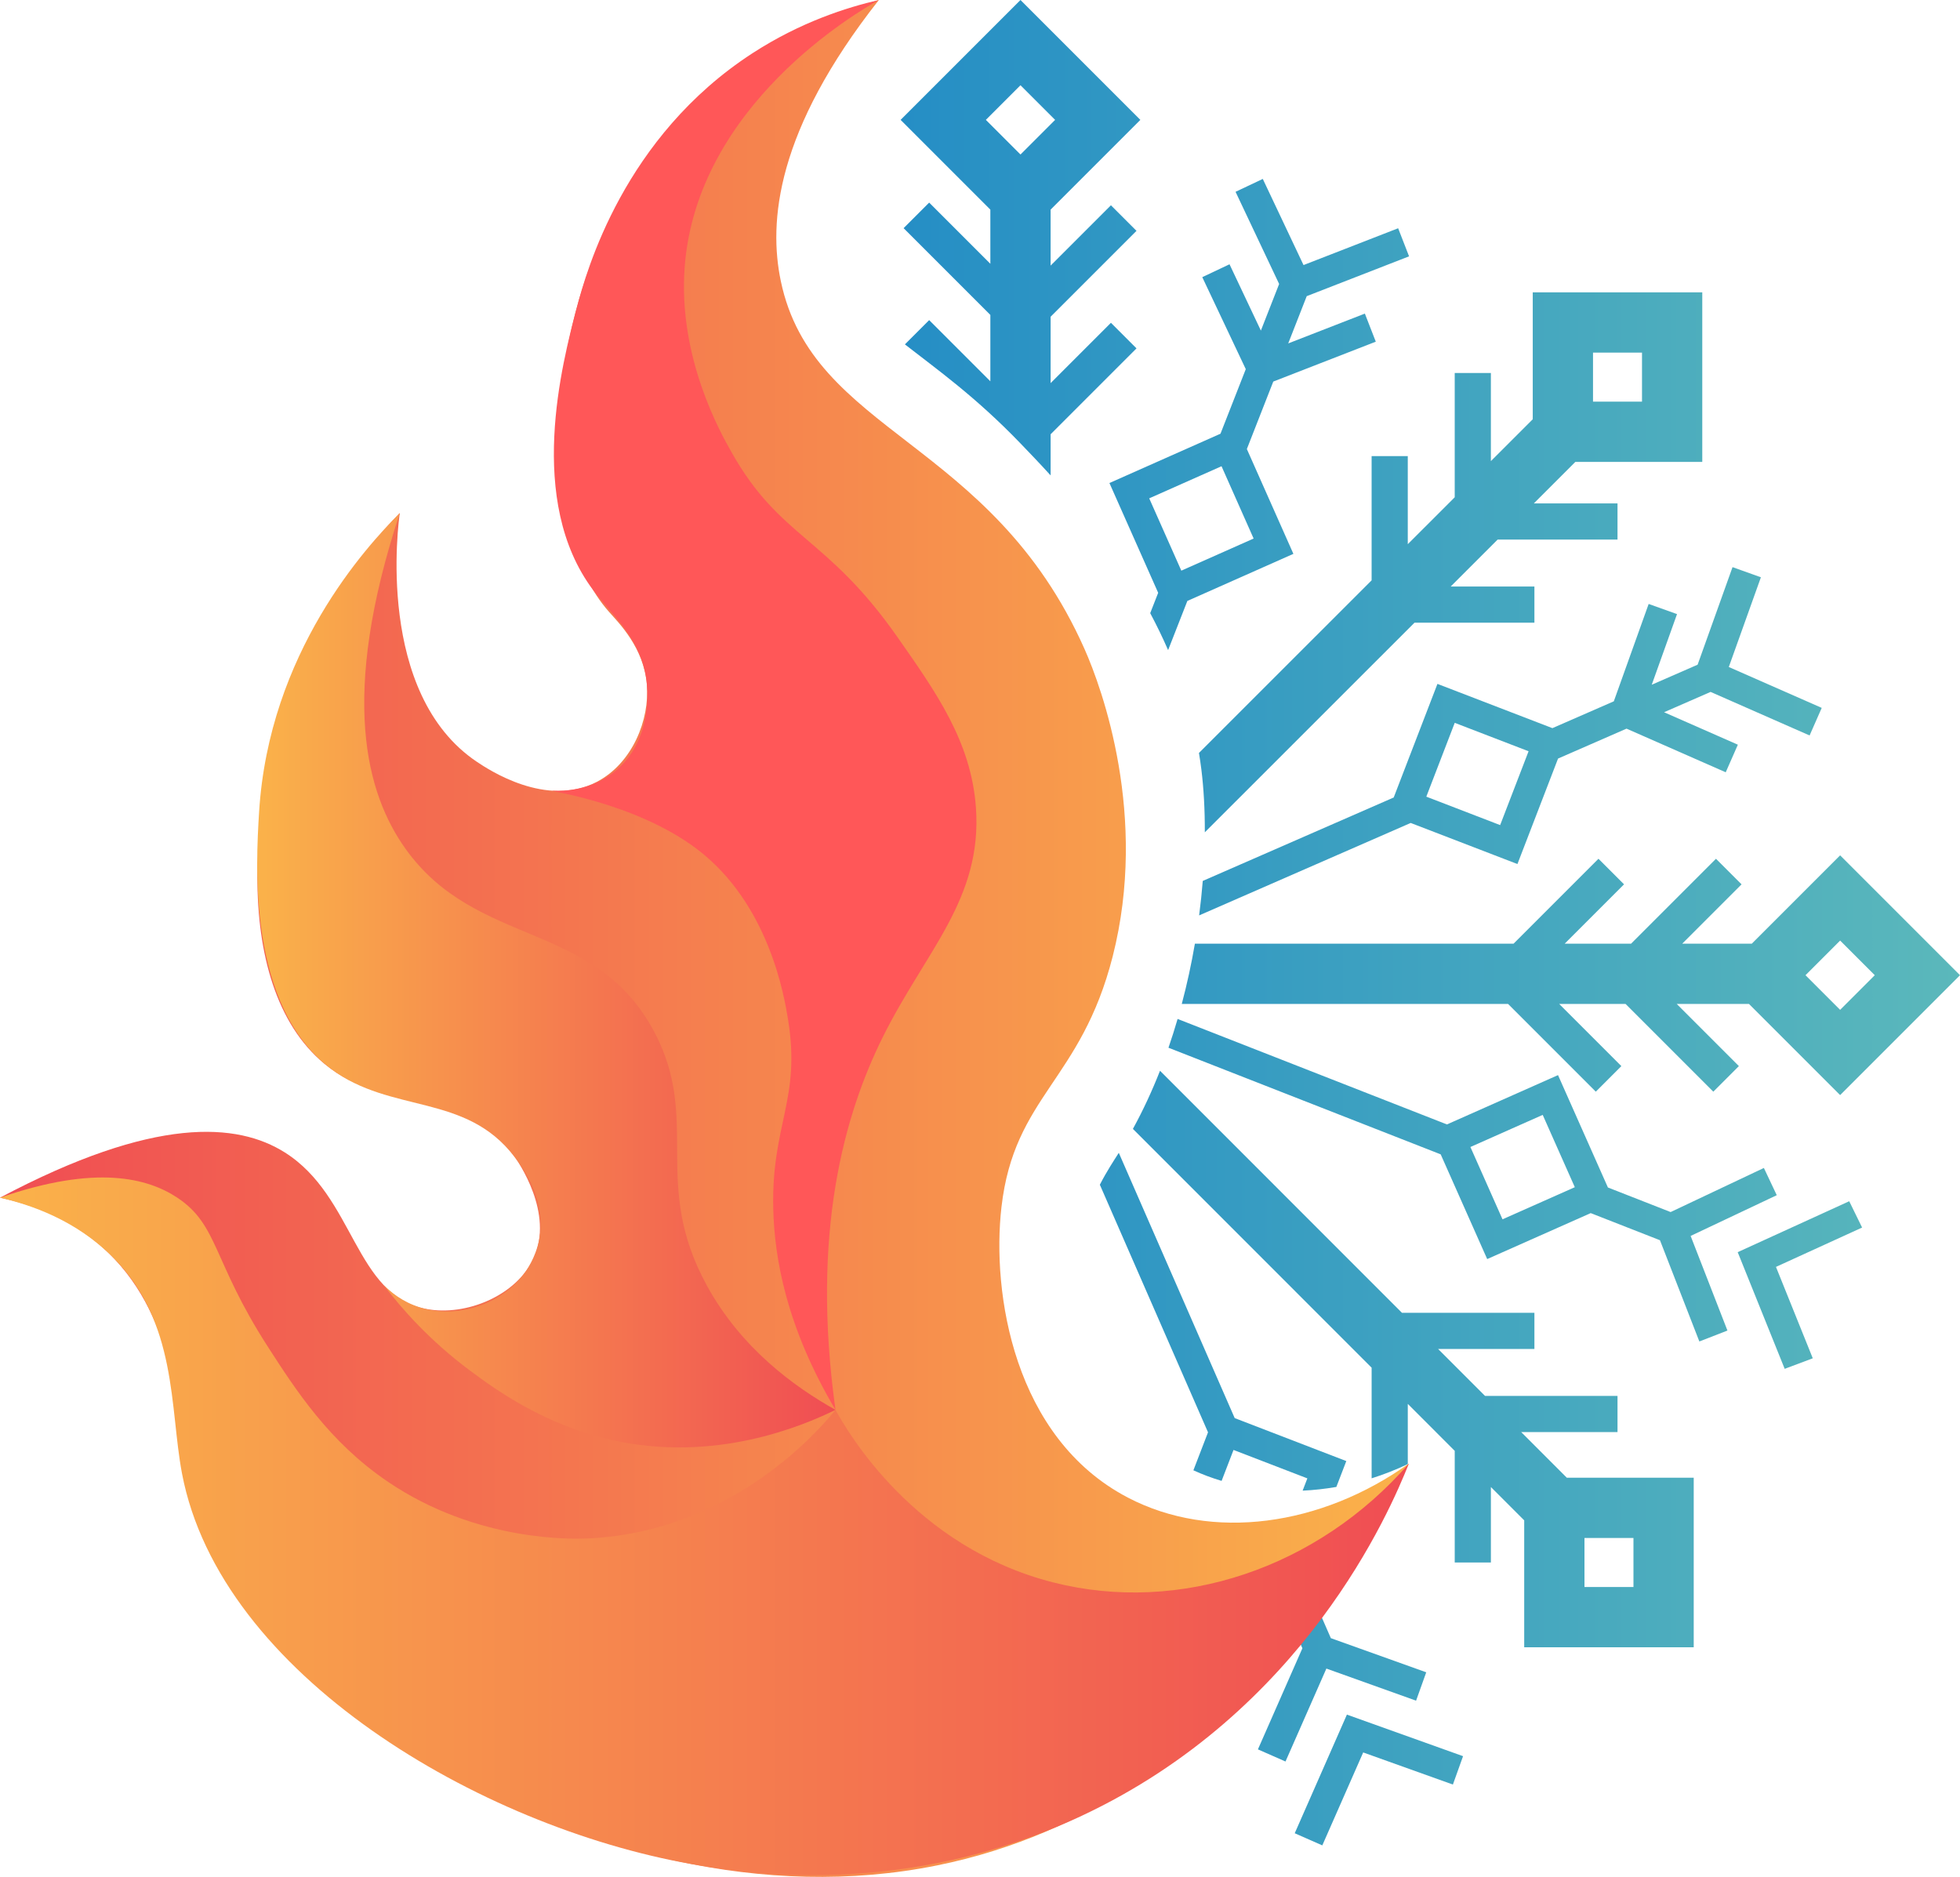
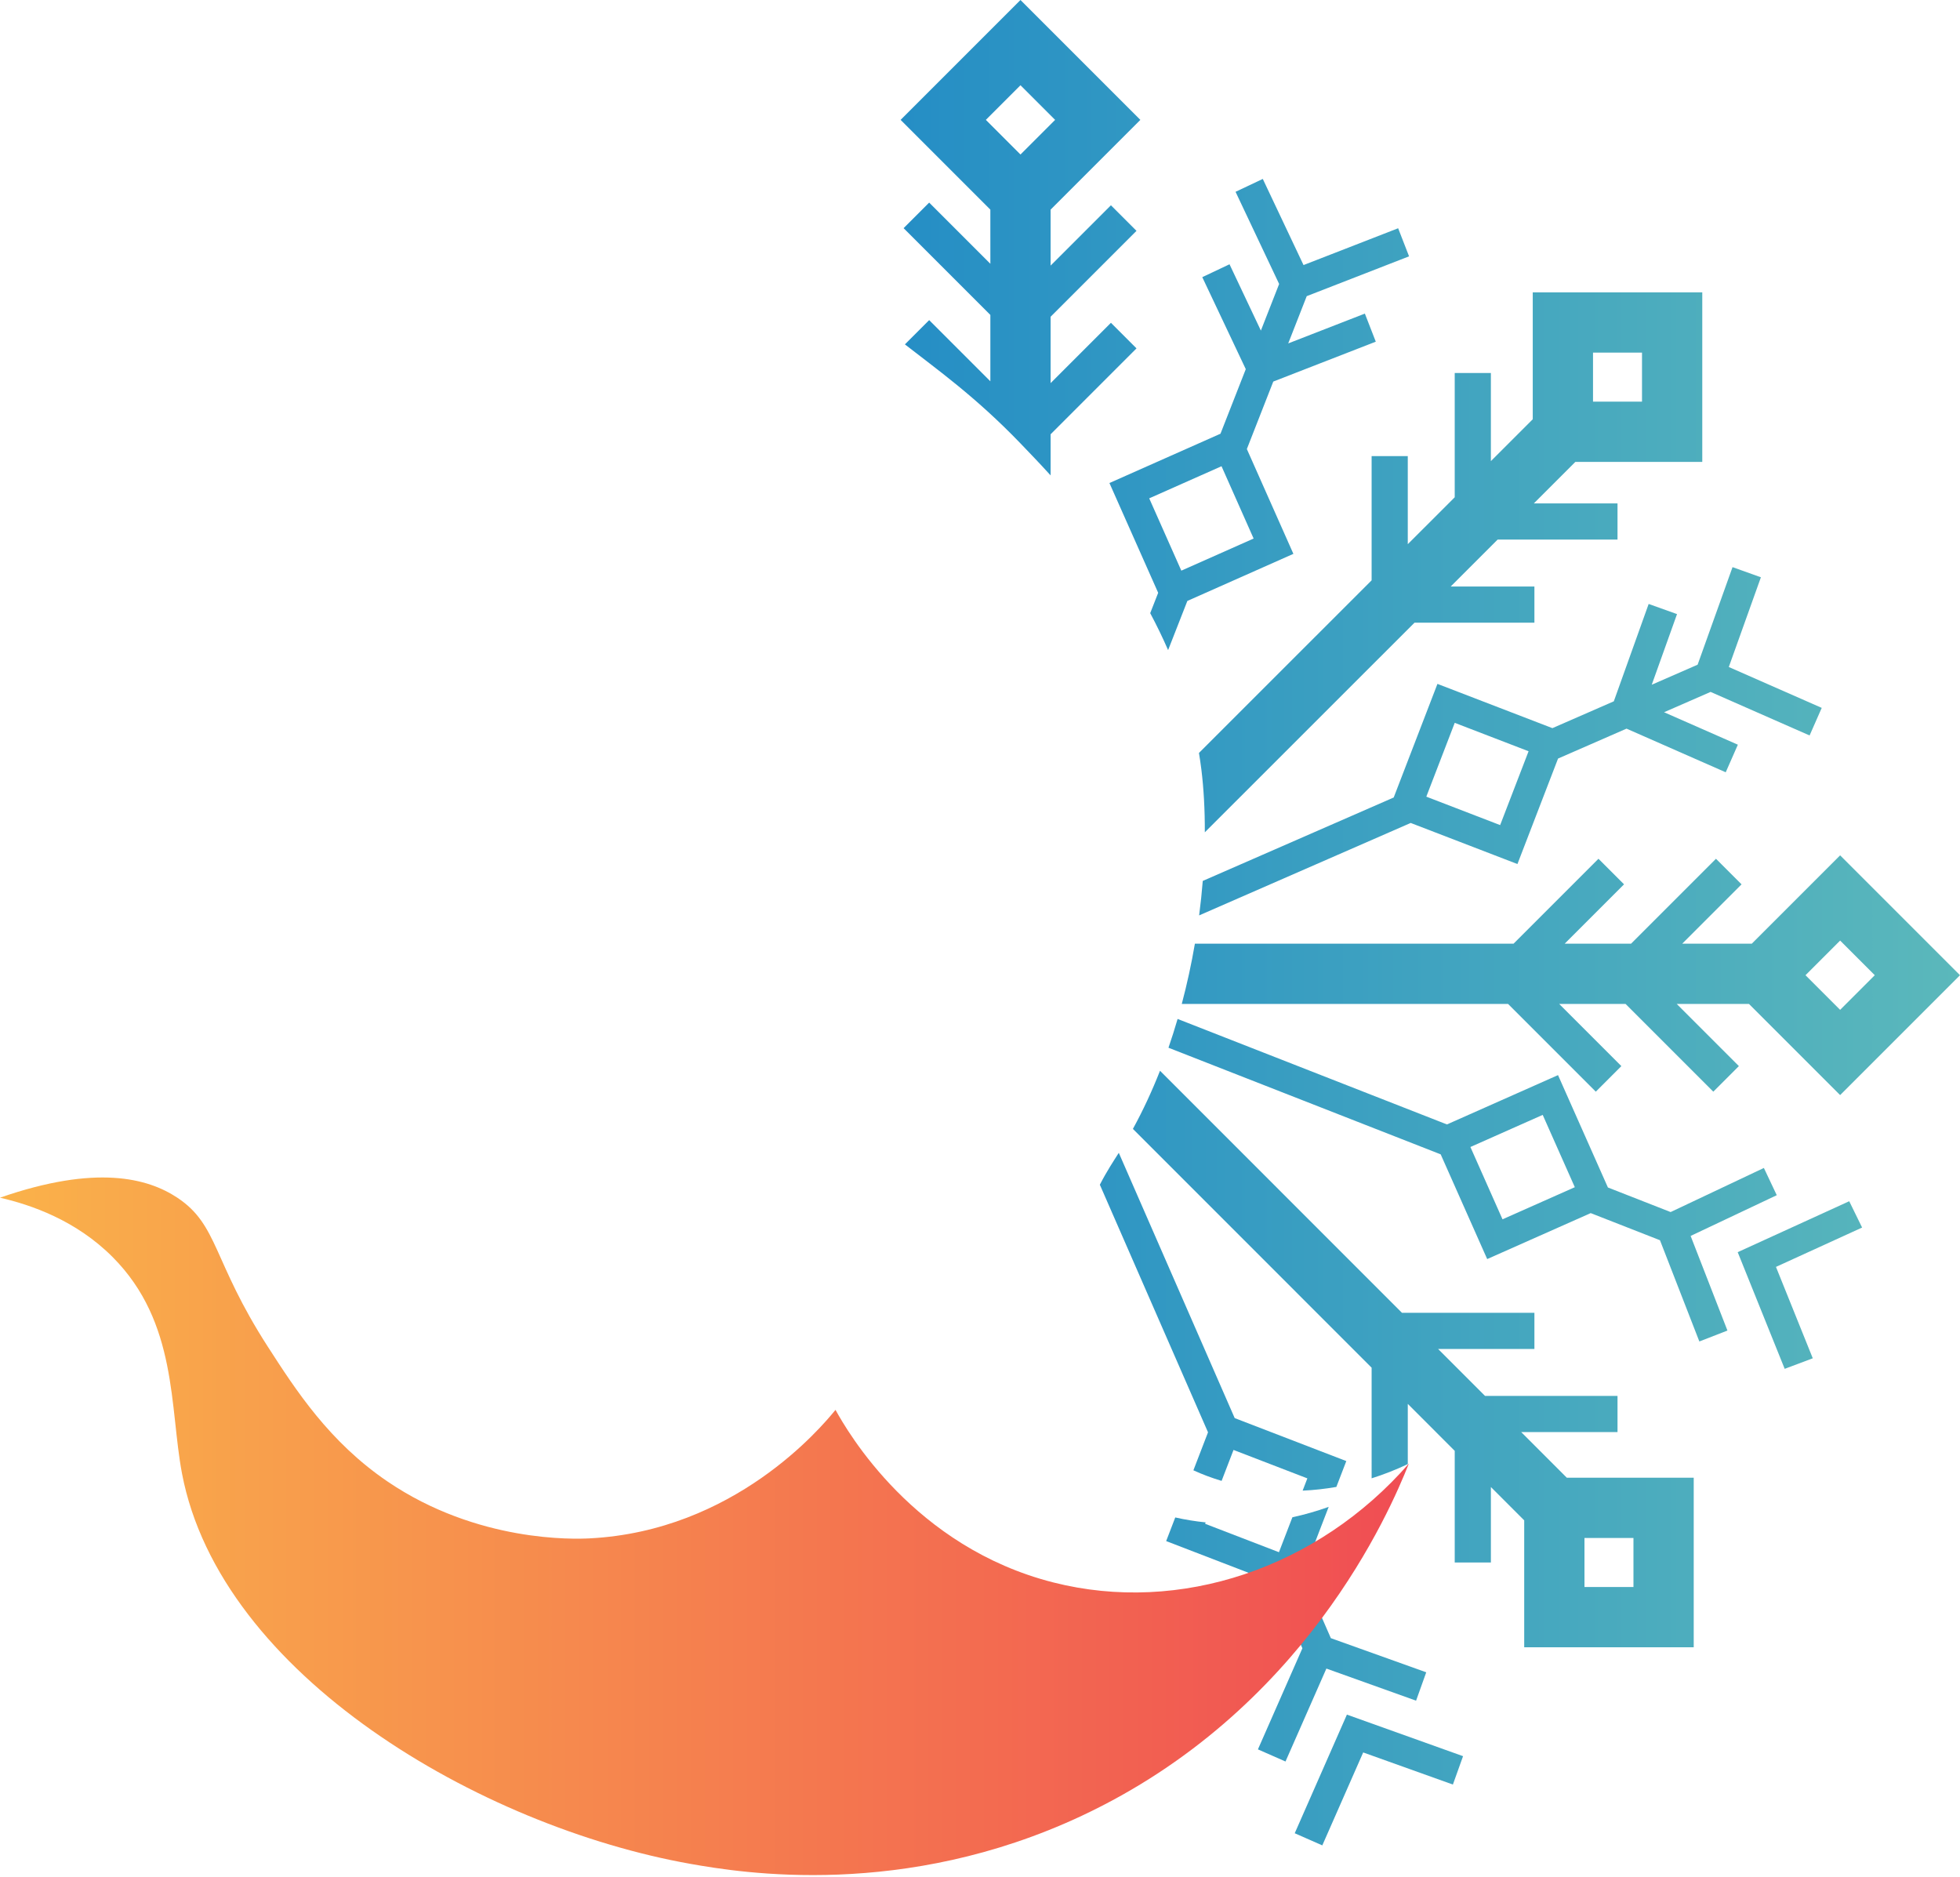
<svg xmlns="http://www.w3.org/2000/svg" version="1.1" width="413.479" height="395.925" viewBox="0 0 413.479 395.925" xml:space="preserve" id="svg12">
  <desc id="desc1">Created with Fabric.js 5.3.0</desc>
  <defs id="defs1">
    <linearGradient id="SVGID_4_9_9_1900958" gradientUnits="userSpaceOnUse" x1="382.9" y1="531.238" x2="487.281" y2="531.238" gradientTransform="matrix(1.169,0,0,1.169,-116.324,-373.774)">
      <stop offset="0%" style="stop-color:rgb(250,178,74);stop-opacity: 1" id="stop7" />
      <stop offset="100%" style="stop-color:rgb(240,77,83);stop-opacity: 1" id="stop8" />
    </linearGradient>
    <linearGradient id="SVGID_3_8_8_1900957" gradientUnits="userSpaceOnUse" x1="336.473" y1="629.799" x2="590.77" y2="629.799" gradientTransform="matrix(1.169,0,0,1.169,-116.324,-373.774)">
      <stop offset="0%" style="stop-color:rgb(250,178,74);stop-opacity: 1" id="stop5" />
      <stop offset="100%" style="stop-color:rgb(240,77,83);stop-opacity: 1" id="stop6" />
    </linearGradient>
    <linearGradient id="SVGID_2_7_7_1900956" gradientUnits="userSpaceOnUse" x1="336.473" y1="523.7" x2="590.77" y2="523.7" gradientTransform="matrix(1.169,0,0,1.169,-116.324,-373.774)">
      <stop offset="0%" style="stop-color:rgb(240,77,83);stop-opacity: 1" id="stop3" />
      <stop offset="100%" style="stop-color:rgb(250,178,74);stop-opacity: 1" id="stop4" />
    </linearGradient>
    <linearGradient id="SVGID_1900959" gradientUnits="userSpaceOnUse" gradientTransform="matrix(1.921,0,0,1.921,-251.723,611.109)" x1="-2.666" y1="-8.09" x2="-2.666" y2="40.91">
      <stop offset="0%" style="stop-color:rgb(23,234,217);stop-opacity: 1" id="stop11" />
      <stop offset="100%" style="stop-color:rgb(96,120,234);stop-opacity: 1" id="stop12" />
    </linearGradient>
    <linearGradient id="SVGID_1_6_6_1900955" gradientUnits="userSpaceOnUse" x1="499.036" y1="520.856" x2="690.255" y2="520.856" gradientTransform="matrix(1.169,0,0,1.169,-116.324,-373.774)">
      <stop offset="0%" style="stop-color:rgb(37,142,197);stop-opacity: 1" id="stop1" />
      <stop offset="1" style="stop-color:rgb(91,184,187);stop-opacity: 1" id="stop2" />
    </linearGradient>
  </defs>
  <path style="fill:url(#SVGID_1900959);fill-rule:nonzero;stroke:none;stroke-width:0;stroke-linecap:butt;stroke-linejoin:miter;stroke-miterlimit:4;stroke-dasharray:none;stroke-dashoffset:0" paint-order="stroke" d="m -215.298,611.685 v 21.056 h -22.631 v -21.056 h -13.794 v 56.501 h 13.794 v -22.381 h 22.631 v 22.381 h 13.717 v -56.501 z m 46.012,43.533 v -9.414 h 19.653 v -12.968 h -19.653 v -8.107 h 21.651 v -13.045 h -35.445 v 56.501 h 35.849 v -12.968 z m 75.252,12.968 h 14.716 l -20.748,-56.501 h -14.697 l -20.652,56.501 h 14.697 l 3.65,-9.836 h 19.404 z m -18.328,-22.881 5.033,-13.64 4.88,13.64 z m 75.252,-20.576 v -13.045 h -42.208 v 13.045 h 14.293 v 43.456 h 13.698 v -43.456 z m 14.12,-13.045 v 56.501 h 13.794 v -56.501 z m 64.436,0 v 28.74 L 23.117,611.685 H 9.323 v 56.501 H 23.117 v -32.295 l 20.652,32.295 h 11.469 v -56.501 z m 85.914,30.566 v -5.629 H 96.14 v 13.064 h 14.543 c -2.901,3.708 -7.281,5.86 -11.988,5.86 -8.415,0 -15.446,-7.012 -15.446,-15.369 0,-8.415 7.108,-15.369 15.446,-15.369 5.129,0 9.183,2.248 12.315,6.282 l 10.739,-8.511 c -5.61,-7.262 -13.794,-11.469 -23.054,-11.469 -16.195,0 -29.163,13.045 -29.163,29.067 0,16.118 13.218,29.163 29.163,29.163 15.043,0 28.664,-11.719 28.664,-27.088 z m 52.39,-5.206 c -7.781,4.207 -11.661,9.337 -11.661,15.619 0,11.565 10.336,15.85 20.403,15.85 6.032,0 12.391,-1.979 17.348,-5.456 l 5.053,5.129 h 16.272 l -13.64,-13.544 c 1.825,-3.554 2.728,-7.685 2.728,-12.391 h -12.391 c 0,0.73 0,1.326 -0.077,1.806 -0.077,0.499 -0.173,0.749 -0.25,0.922 l -5.456,-5.706 c 4.88,-3.727 8.76,-6.859 8.76,-13.39 0,-9.164 -7.358,-12.718 -15.619,-12.718 -8.011,0 -16.522,3.381 -16.522,12.641 0,4.303 2.401,8.088 5.053,11.239 z m 1.23,15.696 c 0,-1.575 0.499,-2.901 1.479,-4.054 0.999,-1.153 2.728,-2.401 5.302,-3.881 l 9.164,9.414 c -2.651,2.401 -5.456,3.554 -8.434,3.554 -3.131,0 -7.512,-1.23 -7.512,-5.033 z m 6.032,-26.608 c 0,-2.632 1.979,-2.978 4.207,-2.978 2.229,0 3.304,0.922 3.304,2.728 0,1.249 -0.403,2.229 -1.076,2.978 -0.653,0.749 -1.806,1.652 -3.381,2.805 -1.153,-1.306 -1.825,-2.382 -2.305,-3.055 -0.499,-0.653 -0.749,-1.479 -0.749,-2.478 z m 72.696,14.044 c 0,16.118 13.218,29.163 29.163,29.163 10.662,0 20.729,-6.109 25.686,-15.523 l -12.142,-6.609 c -2.478,5.033 -7.934,8.338 -13.544,8.338 -8.434,0 -15.446,-7.012 -15.446,-15.369 0,-8.415 7.108,-15.369 15.446,-15.369 5.61,0 10.739,2.978 13.467,7.934 l 12.065,-6.436 c -5.053,-9.414 -14.87,-15.196 -25.532,-15.196 -16.022,0 -29.163,12.872 -29.163,29.067 z m 94.674,29.163 c 16.195,0 29.067,-13.141 29.067,-29.163 0,-16.272 -12.968,-29.067 -29.067,-29.067 -16.195,0 -29.163,13.045 -29.163,29.067 0,15.946 13.045,29.163 29.163,29.163 z M 338.936,640.176 c 0,-8.415 7.089,-15.369 15.446,-15.369 8.511,0 15.273,6.955 15.273,15.369 0,8.434 -6.762,15.369 -15.273,15.369 -8.434,0 -15.446,-7.012 -15.446,-15.369 z m 85.491,29.163 c 16.195,0 29.086,-13.141 29.086,-29.163 0,-16.272 -12.968,-29.067 -29.086,-29.067 -16.195,0 -29.163,13.045 -29.163,29.067 0,15.946 13.064,29.163 29.163,29.163 z M 408.981,640.176 c 0,-8.415 7.108,-15.369 15.446,-15.369 8.511,0 15.292,6.955 15.292,15.369 0,8.434 -6.782,15.369 -15.292,15.369 -8.415,0 -15.446,-7.012 -15.446,-15.369 z m 72.62,15.043 V 611.685 H 467.807 v 56.501 h 35.676 v -12.968 z m 35.926,-43.533 v 56.501 h 13.794 v -56.501 z m 64.436,0 v 28.74 l -18.328,-28.74 h -13.794 v 56.501 h 13.794 v -32.295 l 20.652,32.295 h 11.469 v -56.501 z m 85.914,30.566 v -5.629 h -31.219 v 13.064 h 14.543 c -2.901,3.708 -7.281,5.86 -11.988,5.86 -8.415,0 -15.446,-7.012 -15.446,-15.369 0,-8.415 7.108,-15.369 15.446,-15.369 5.129,0 9.164,2.248 12.315,6.282 l 10.739,-8.511 c -5.629,-7.262 -13.794,-11.469 -23.054,-11.469 -16.195,0 -29.163,13.045 -29.163,29.067 0,16.118 13.218,29.163 29.163,29.163 15.043,0 28.664,-11.719 28.664,-27.088 z" stroke-linecap="round" id="path12" />
-   <path style="fill:#ff5758;fill-rule:nonzero;stroke:none;stroke-width:0;stroke-linecap:butt;stroke-linejoin:miter;stroke-miterlimit:4;stroke-dasharray:none;stroke-dashoffset:0" paint-order="stroke" d="m 165.067,520.673 v -9.798 h -54.465 v 22.766 h 25.359 c -5.033,6.494 -12.68,10.24 -20.883,10.24 -14.716,0 -26.954,-12.257 -26.954,-26.819 0,-14.678 12.391,-26.8 26.954,-26.8 8.914,0 15.984,3.9 21.459,10.97 l 18.731,-14.851 c -9.798,-12.68 -24.072,-20.018 -40.191,-20.018 -28.26,0 -50.872,22.746 -50.872,50.699 0,28.106 23.054,50.872 50.872,50.872 26.205,0 49.988,-20.46 49.988,-47.26 z m 48.989,22.612 v -75.924 h -24.053 v 98.555 h 62.245 v -22.631 z m 114.405,-75.924 -21.19,63.398 -20.883,-63.398 h -25.225 l 32.717,98.555 h 27.088 l 32.698,-98.555 z" stroke-linecap="round" id="path10" />
  <g id="layer2" transform="translate(-276.924,-40.33)">
    <path style="fill:url(#SVGID_1_6_6_1900955);fill-rule:nonzero;stroke:none;stroke-width:1.169;stroke-linecap:butt;stroke-linejoin:miter;stroke-miterlimit:4;stroke-dasharray:none;stroke-dashoffset:0" paint-order="stroke" d="m 561.065,402.022 24.502,8.768 -2.143,5.985 -18.924,-6.772 -8.624,19.605 -5.818,-2.56 z m 72.511,-100.976 7.765,19.96 -5.925,2.304 -8.308,-21.356 -14.611,-5.722 -21.838,9.696 -9.81,-22.091 -57.427,-22.491 c 0.692,-2.008 1.334,-4.034 1.927,-6.072 l 56.819,22.253 23.432,-10.405 10.527,23.706 13.23,5.182 19.672,-9.303 2.717,5.746 z m -24.432,-10.28 -6.774,-15.254 -15.253,6.774 6.773,15.254 z m 25.908,-110.222 7.365,-20.579 5.984,2.142 -6.772,18.926 19.605,8.623 -2.56,5.819 -20.887,-9.188 -9.813,4.288 15.566,6.847 -2.56,5.819 -20.927,-9.205 -14.444,6.311 -8.568,22.252 -22.518,-8.669 -44.633,19.502 c 0.319,-2.455 0.577,-4.885 0.767,-7.273 l 40.282,-17.6 9.226,-23.965 24.253,9.336 12.954,-5.66 7.35,-20.538 5.984,2.142 -5.331,14.899 z m -35.662,18.261 -15.577,-5.996 -5.996,15.575 15.576,5.997 z m 47.09,40.59 18.635,-18.634 25.288,25.286 -25.288,25.288 -19.226,-19.226 h -15.245 l 13.111,13.111 -5.393,5.395 -18.506,-18.505 H 605.853 l 13.111,13.111 -5.393,5.393 -18.504,-18.504 h -68.838 c 1.123,-4.233 2.046,-8.494 2.768,-12.714 h 67.226 l 17.913,-17.913 5.393,5.393 -12.52,12.52 h 14.002 l 17.913,-17.912 5.396,5.394 -12.519,12.519 z m 11.328,6.652 7.307,7.307 7.307,-7.307 -7.307,-7.307 z m -144.865,37.468 c -1.026,1.613 -2.525,3.853 -3.998,6.728 l 22.82,52.229 -3.086,8.015 c 1.912,0.874 3.901,1.618 5.952,2.233 l 2.513,-6.528 15.577,5.996 -0.997,2.589 c 2.354,-0.105 4.731,-0.368 7.114,-0.784 l 2.1,-5.454 -23.545,-9.064 z m 154.09,10.211 -23.527,10.746 9.913,24.611 5.925,-2.226 -7.765,-19.28 18.171,-8.301 z m -93.126,-138.6 9.902,-9.898 v -26.217 h 7.628 v 18.591 l 8.833,-8.829 v -26.77 h 35.762 v 35.761 h -26.772 l -8.763,8.759 h 17.654 v 7.628 H 592.866 l -9.905,9.901 h 17.66 v 7.628 h -25.291 l -44.239,44.223 c 0.019,-4.744 -0.23,-9.207 -0.727,-13.243 -0.145,-1.178 -0.32,-2.341 -0.511,-3.497 l 36.425,-36.413 v -26.211 h 7.628 z m 39.077,-30.076 h 10.334 v -10.333 h -10.334 z m -37.327,274.032 2.143,-5.986 -20.123,-7.201 -5.911,-13.529 5.454,-14.165 c -2.522,0.903 -5.081,1.632 -7.656,2.194 l -2.837,7.369 -15.576,-5.996 0.113,-0.294 c -2.161,-0.221 -4.301,-0.566 -6.411,-1.042 l -1.919,4.985 22.672,8.728 6.066,13.884 -9.38,21.326 5.818,2.559 8.624,-19.604 z m -35.926,-280.881 -9.177,-19.406 5.746,-2.718 6.617,13.99 3.851,-9.833 -9.194,-19.442 5.746,-2.718 8.594,18.171 19.96,-7.766 2.304,5.925 -21.589,8.399 -3.905,9.97 16.169,-6.291 2.304,5.925 -21.625,8.413 -5.574,14.233 9.818,22.111 -22.369,9.933 -4.062,10.371 c -1.172,-2.693 -2.438,-5.293 -3.775,-7.796 l 1.681,-4.291 -10.284,-23.158 23.428,-10.402 z m -5.117,20.479 -15.254,6.774 6.774,15.254 15.253,-6.774 z m 72.845,213.374 h 26.769 v 35.761 h -35.76 v -26.771 l -7.03,-7.032 v 15.923 h -7.628 v -23.554 l -9.902,-9.905 v 12.703 c -2.514,1.194 -5.064,2.19 -7.628,2.999 V 328.843 L 515.92,278.467 c 2.15,-3.918 4.053,-8.031 5.717,-12.265 l 51.044,51.062 h 27.94 v 7.628 h -20.315 l 9.898,9.901 h 27.947 v 7.628 h -20.321 z m 3.723,23.047 h 10.333 V 364.767 H 611.181 Z M 485.846,84.548 466.917,65.617 492.203,40.33 517.491,65.617 498.56,84.548 V 96.355 l 12.724,-12.723 5.393,5.395 -18.117,18.117 v 14.002 l 12.724,-12.723 5.393,5.395 -18.117,18.116 v 8.679 c -2.397,-2.634 -4.584,-4.908 -6.39,-6.784 -9.572,-9.938 -17.754,-15.694 -24.349,-20.853 l 5.118,-5.118 12.908,12.907 v -14.003 l -18.301,-18.302 5.394,-5.393 12.908,12.907 z m 6.357,-11.623 7.307,-7.307 -7.307,-7.306 -7.306,7.306 z" stroke-linecap="round" id="path219" />
    <g id="layer1">
-       <path style="display:inline;fill:url(#SVGID_2_7_7_1900956);fill-rule:nonzero;stroke:none;stroke-width:1.169;stroke-linecap:butt;stroke-linejoin:miter;stroke-miterlimit:4;stroke-dasharray:none;stroke-dashoffset:0" paint-order="stroke" d="m 276.924,292.976 c 5.799,1.221 14.145,3.863 21.485,10.345 15.657,13.825 15.954,35.598 17.254,44.544 6.468,44.512 85.604,100.826 159.001,85.956 65.089,-13.187 95.528,-76.248 99.467,-84.746 -18.482,13.185 -41.515,16.448 -59.282,7.162 -24.103,-12.597 -28.737,-43.177 -26.657,-61.272 2.699,-23.484 16.776,-26.556 23.474,-52.916 7.503,-29.529 -2.205,-56.404 -5.968,-64.852 -19.719,-44.274 -57.308,-45.306 -64.057,-77.584 -2.597,-12.424 -1.081,-31.652 20.689,-59.282 -7.673,2.324 -37.902,12.45 -54.906,42.97 -15.76,28.287 -17.262,68.893 -1.989,86.138 2.028,2.29 7.325,7.525 7.957,15.318 0.598,7.369 -3.014,16.549 -10.544,20.49 -10.656,5.578 -22.908,-2.604 -25.265,-4.178 -21.549,-14.389 -16.604,-50.576 -16.313,-52.518 -5.833,6.04 -14.146,16.045 -20.291,30.238 -11.511,26.585 -15.963,69.124 4.377,85.939 13.322,11.014 28.982,4.132 39.787,19.098 1.202,1.665 8.65,12.462 4.377,21.883 -3.567,7.864 -14.204,12.342 -22.678,10.742 -15.197,-2.869 -15.032,-23.696 -29.84,-33.023 -9.961,-6.273 -27.39,-7.781 -60.078,9.549 z" stroke-linecap="round" id="path4" />
      <path style="fill:url(#SVGID_3_8_8_1900957);fill-rule:nonzero;stroke:none;stroke-width:1.169;stroke-linecap:butt;stroke-linejoin:miter;stroke-miterlimit:4;stroke-dasharray:none;stroke-dashoffset:0" paint-order="stroke" d="m 276.924,292.976 c 20.309,-7.057 31.192,-4.112 37.4,0 8.707,5.767 7.402,13.293 19.098,31.432 5.901,9.152 12.952,20.088 25.265,28.448 18.993,12.896 39.441,12.149 42.575,11.991 30.539,-1.538 48.864,-23.351 51.919,-27.11 2.529,4.588 16.538,28.945 45.954,36.405 26.716,6.775 55.766,-3.02 74.998,-25.066 -4.047,10.184 -22.114,52.306 -69.03,74.302 -37.579,17.619 -71.74,12.044 -82.534,10.127 -44.331,-7.877 -99.155,-39.79 -107.249,-82.34 -2.636,-13.856 -0.874,-31.855 -14.633,-45.66 -7.768,-7.794 -17.23,-11.02 -23.761,-12.528 z" stroke-linecap="round" id="path6" />
-       <path style="fill:url(#SVGID_4_9_9_1900958);fill-rule:nonzero;stroke:none;stroke-width:1.169;stroke-linecap:butt;stroke-linejoin:miter;stroke-miterlimit:4;stroke-dasharray:none;stroke-dashoffset:0" paint-order="stroke" d="m 426.024,311.477 c -11.799,-21.568 -1.191,-34.742 -11.041,-53.414 -12.479,-23.654 -37.495,-17.66 -52.519,-38.693 -8.28,-11.592 -13.985,-32.037 -1.194,-70.82 -7.117,7.102 -27.633,29.469 -29.691,63.112 -0.666,10.894 -2.506,40.967 15.227,54.185 12.691,9.46 28.358,5.032 38.633,18.499 1.756,2.302 6.278,8.229 5.472,15.892 -0.453,4.304 -2.413,7.351 -3.285,8.566 -4.901,6.823 -14.388,9.78 -22.179,7.299 -3.646,-1.161 -6.147,-3.266 -7.531,-4.64 3.79,4.988 9.645,11.634 18.074,17.919 5.253,3.917 15.591,11.491 30.039,14.721 21.664,4.843 40.015,-2.876 47.147,-6.366 -8.669,-4.857 -19.877,-12.956 -27.154,-26.259 z" stroke-linecap="round" id="path8" />
-       <path style="fill:#ff5758;fill-rule:nonzero;stroke:none;stroke-width:1.169;stroke-linecap:butt;stroke-linejoin:miter;stroke-miterlimit:4;stroke-dasharray:none;stroke-dashoffset:0" paint-order="stroke" d="m 482.805,210.7 c -0.989,-13.945 -8.448,-24.378 -16.496,-35.89 -15.017,-21.48 -24.742,-20.829 -35.012,-38.991 -2.403,-4.25 -11.307,-19.995 -9.947,-38.991 2.464,-34.41 36.794,-54.17 40.98,-56.497 -6.726,1.548 -16.496,4.629 -26.67,11.229 -27.124,17.594 -35.007,45.849 -37.081,53.743 -3.068,11.677 -10.686,40.669 3.473,59.501 4.175,5.553 10.536,10.613 11.34,19.953 0.233,2.701 0.569,12.364 -6.764,18.302 -5.065,4.101 -10.978,4.149 -12.977,4.077 -2.221,-0.081 17.044,2.276 30.284,12.286 15.277,11.549 18.481,31.327 19.235,35.982 2.746,16.95 -3.551,22.097 -3.122,39.961 0.247,10.284 2.724,24.848 13.13,42.373 -5.251,-37.567 1.96,-62.477 9.947,-78.579 9.043,-18.232 21.049,-29.14 19.679,-48.458 z" stroke-linecap="round" id="path9" />
    </g>
  </g>
</svg>